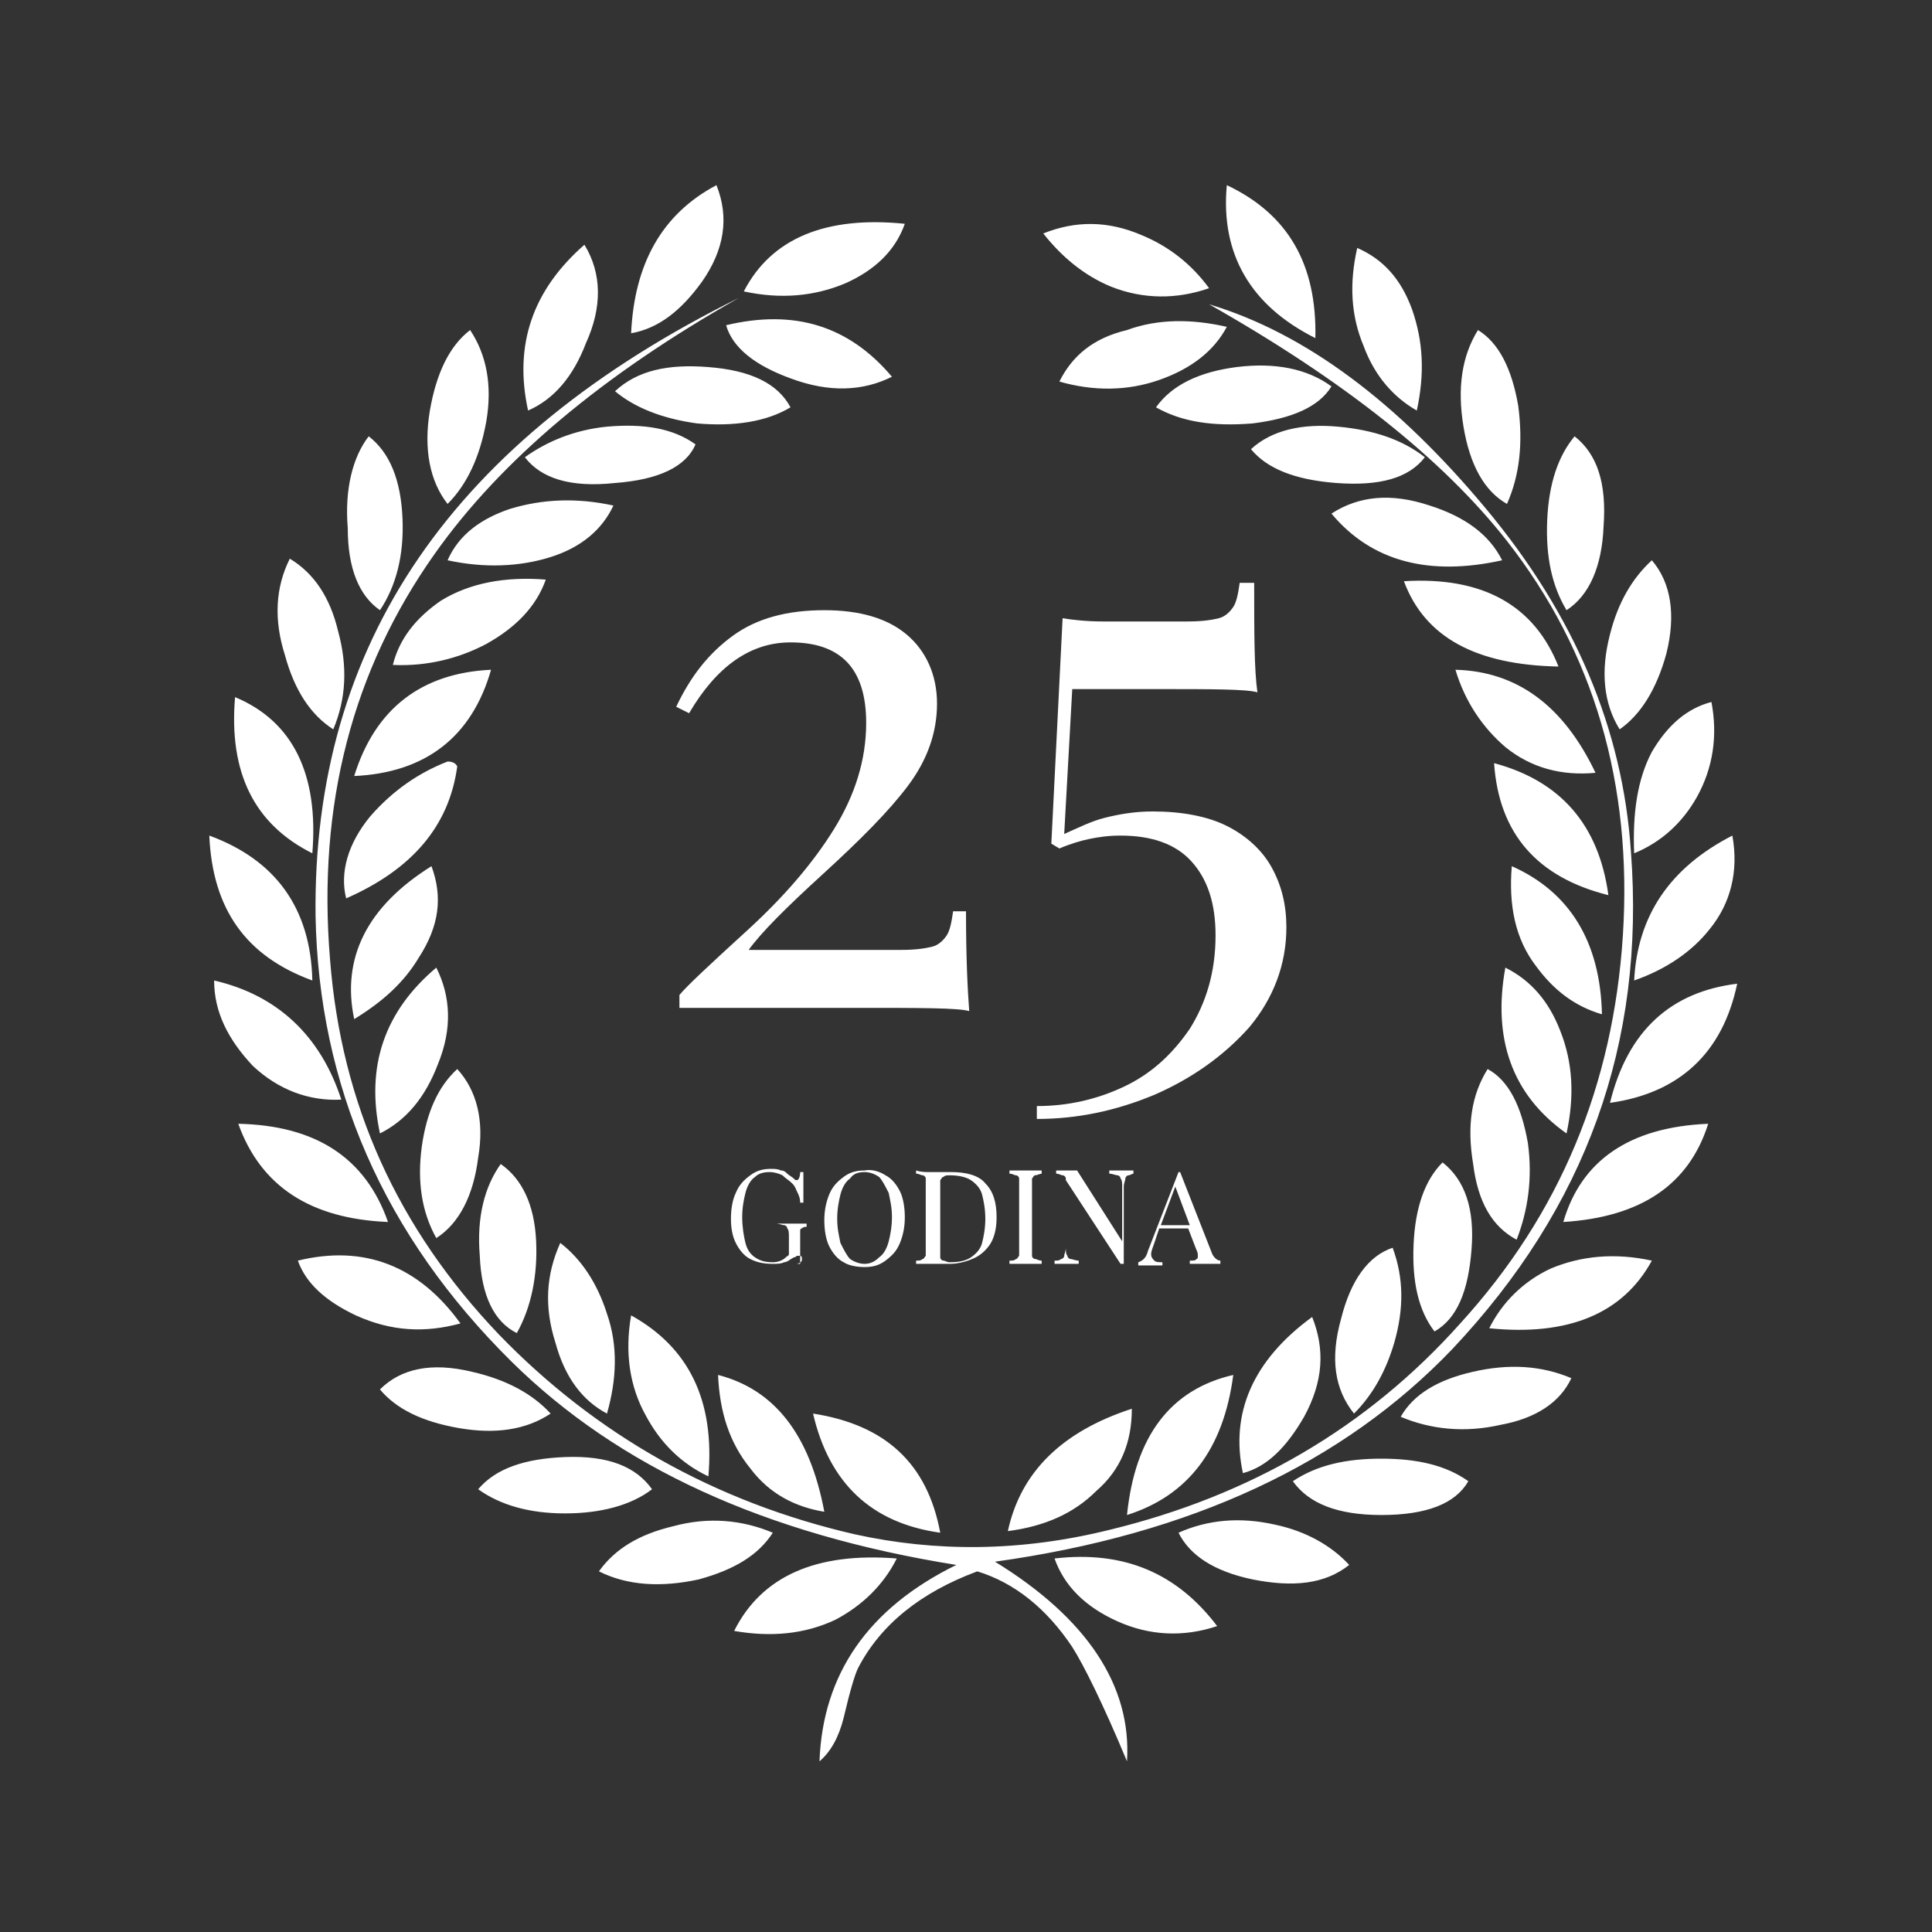
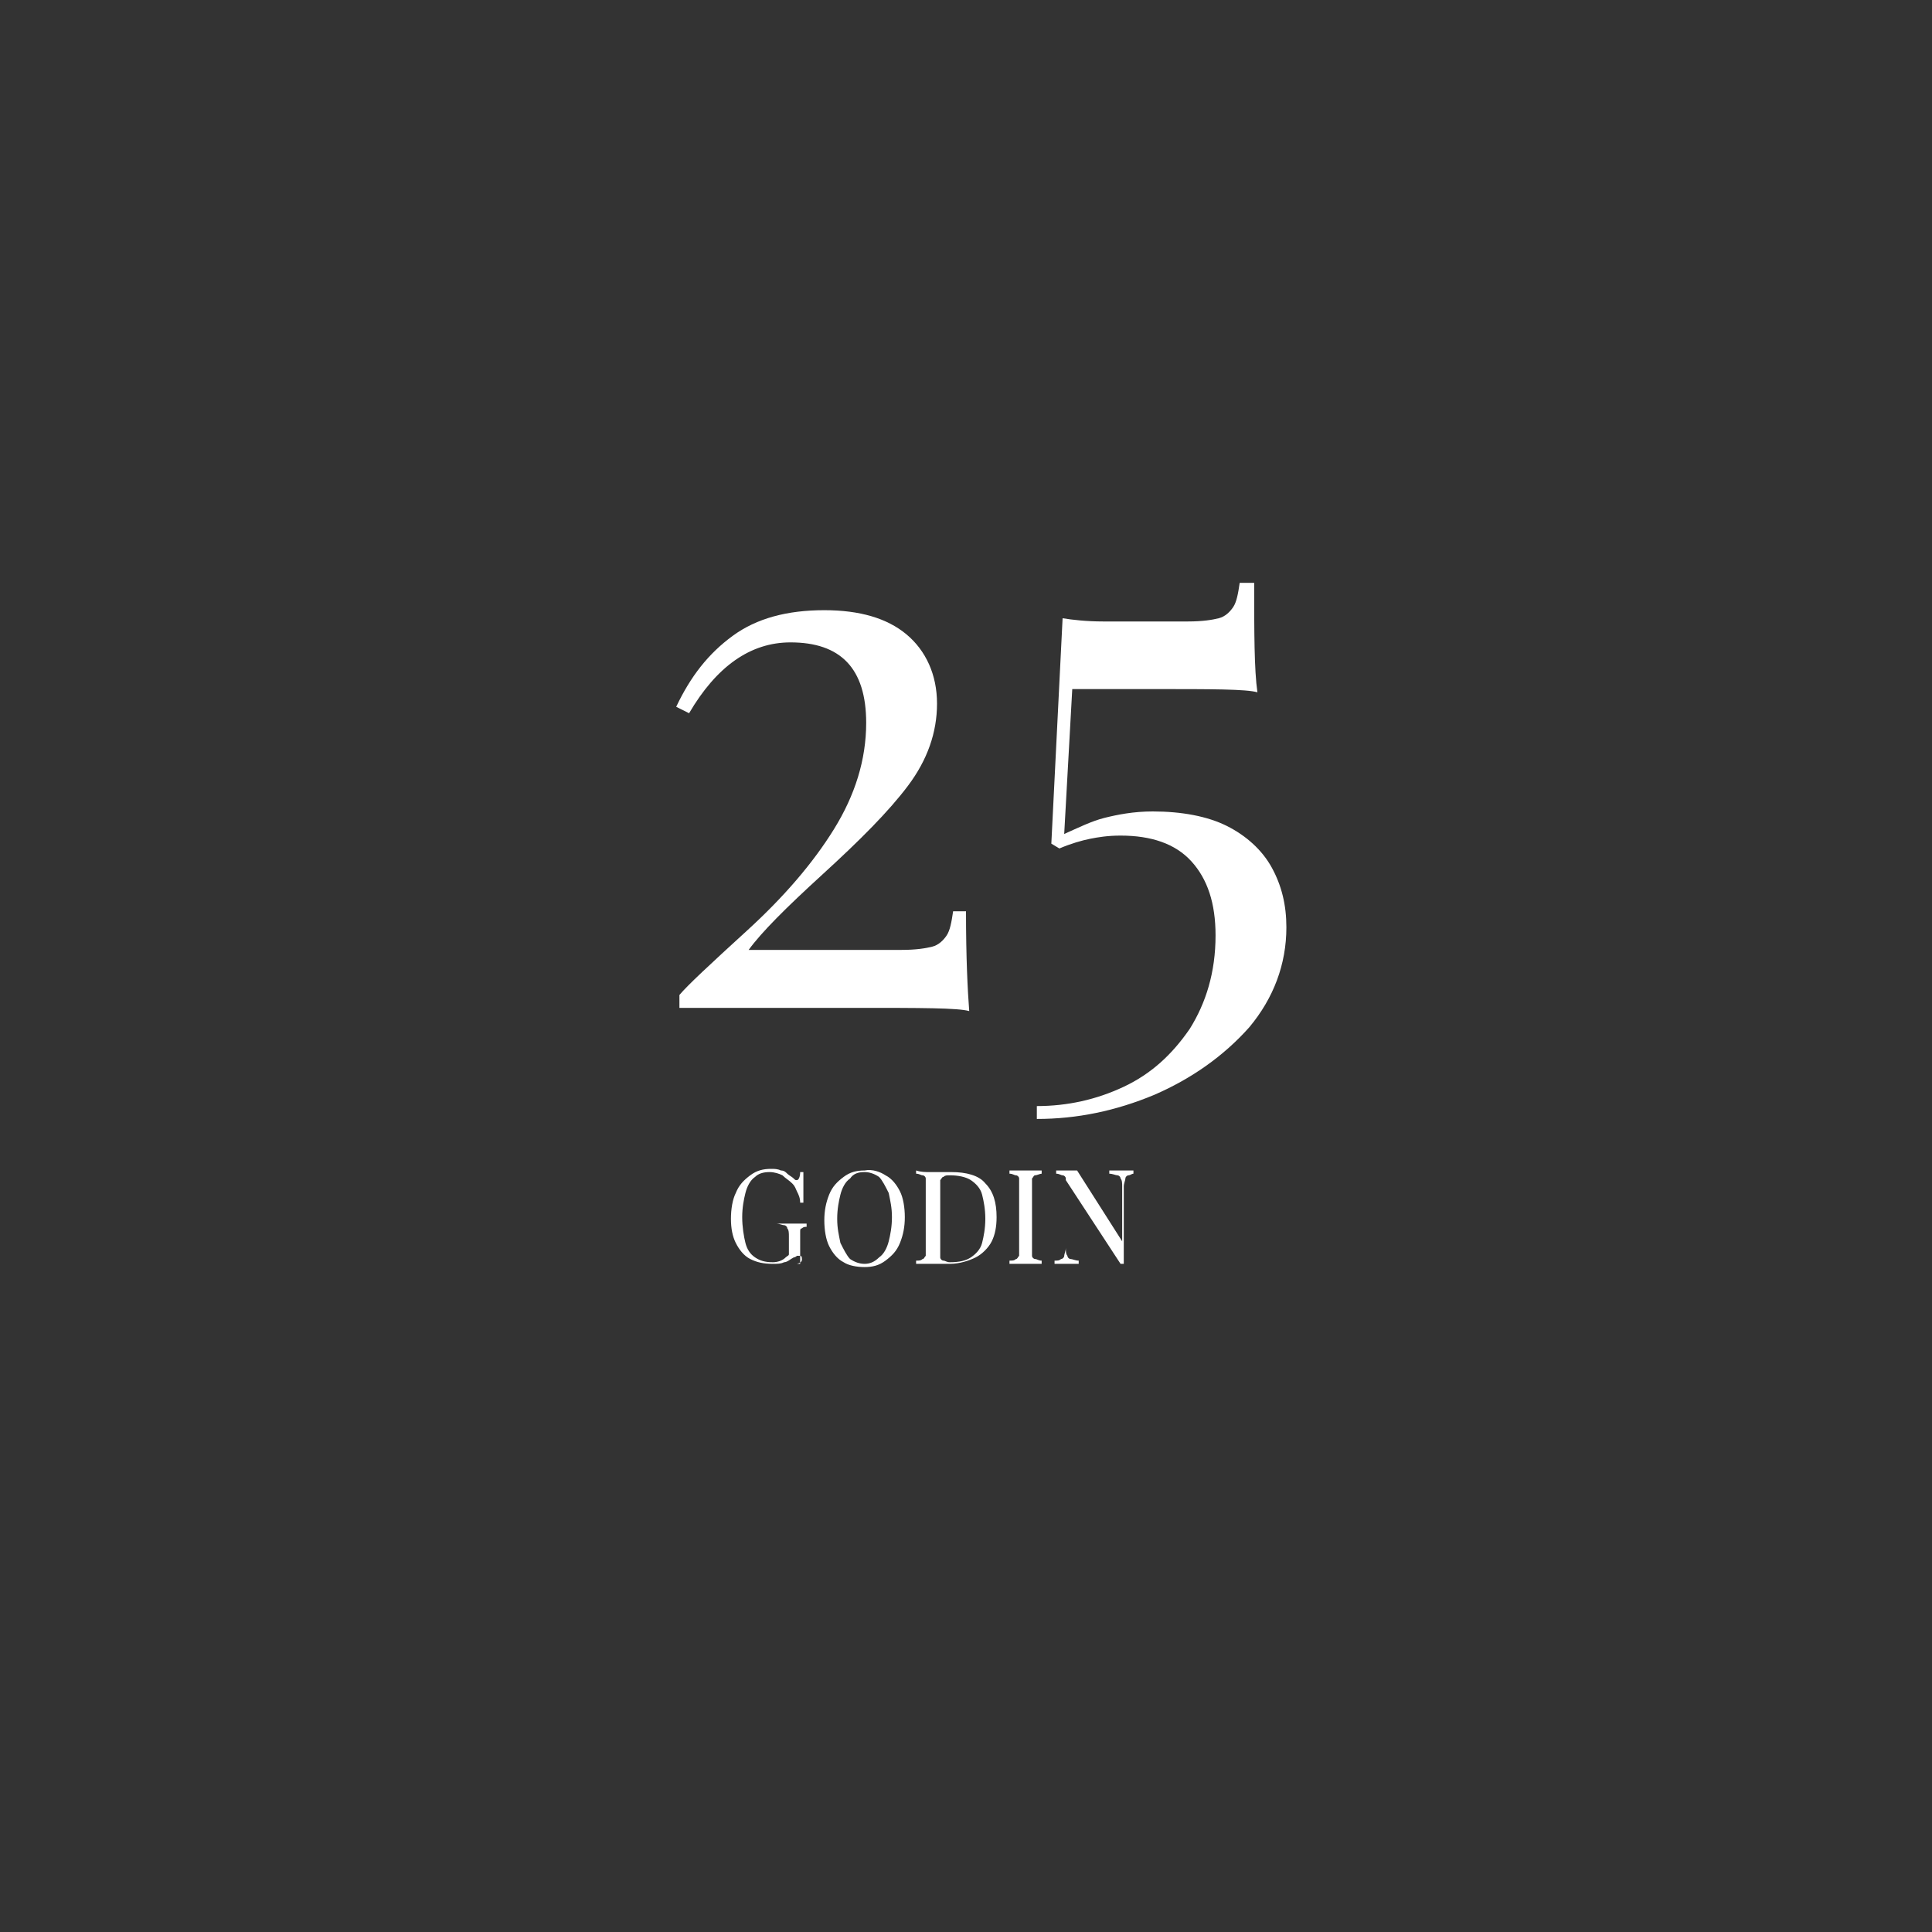
<svg xmlns="http://www.w3.org/2000/svg" version="1.1" id="Layer_1" x="0px" y="0px" viewBox="0 0 120 120" style="enable-background:new 0 0 120 120;" xml:space="preserve">
  <rect x="0" y="0" width="120" height="120" fill="#333333" stroke="none" />
  <style type="text/css">
	.st0{fill:#FFFFFF;}
</style>
  <g>
-     <path class="st0" d="M65.5,96.8c0.6,1.7,1.9,3,3.9,3.9c2,0.9,4.1,1,6.2,0.3C73.1,97.7,69.8,96.3,65.5,96.8L65.5,96.8z M55.7,96.8   c-5-0.4-8.4,1.1-10.1,4.5c2.3,0.4,4.4,0.2,6.3-0.7C53.6,99.7,54.9,98.4,55.7,96.8L55.7,96.8z M73.2,95.2c0.7,1.4,2.2,2.4,4.6,2.9   c2.5,0.5,4.5,0.3,6-0.9c-1.1-1.2-2.7-2.1-4.6-2.5C77,94.2,75,94.4,73.2,95.2L73.2,95.2z M48,95.2c-1.9-0.8-4-1-6.2-0.4   c-2.1,0.5-3.6,1.4-4.6,2.8c1.8,0.9,3.9,1,6.2,0.5C45.6,97.5,47.1,96.6,48,95.2L48,95.2z M80.3,92c1,1.4,2.8,2.1,5.5,2.1   c2.8,0,4.6-0.7,5.4-2.1c-1.4-1-3.2-1.4-5.4-1.4C83.6,90.6,81.8,91,80.3,92L80.3,92z M29.7,92.5c1.4,1,3.2,1.5,5.4,1.5   c2.2,0,4.1-0.5,5.4-1.5c-1-1.4-2.7-2.1-5.4-2C32.6,90.6,30.8,91.2,29.7,92.5L29.7,92.5z M58.4,95.2c-0.8-4.3-3.4-6.7-7.9-7.4   C51.5,92.1,54.1,94.6,58.4,95.2L58.4,95.2z M70.3,87.5c-4.3,1.4-6.9,3.9-7.7,7.6c2.3-0.3,4.1-1.1,5.5-2.5   C69.6,91.3,70.3,89.6,70.3,87.5L70.3,87.5z M70,94.1c3.8-1.2,6-4.1,6.6-8.7C72.7,86.3,70.5,89.2,70,94.1L70,94.1z M51.2,93.9   c-0.9-4.8-3.1-7.6-6.6-8.5c0.1,2.3,0.7,4.2,2,5.8C47.8,92.8,49.4,93.6,51.2,93.9L51.2,93.9z M87,88c1.9,0.8,4,1,6.2,0.5   c2.2-0.4,3.7-1.4,4.4-2.9c-1.9-0.8-3.9-0.9-6.1-0.4C89.3,85.7,87.8,86.6,87,88L87,88z M34.2,87.8c-1.1-1.2-2.7-2.1-4.9-2.6   c-2.5-0.6-4.4-0.2-5.7,1.1c1,1.2,2.6,2,4.9,2.4C30.8,89.1,32.7,88.8,34.2,87.8L34.2,87.8z M77.2,91.5c1.5-0.4,2.7-1.6,3.8-3.5   c1.2-2.2,1.3-4.2,0.5-6.2C77.8,84.5,76.4,87.8,77.2,91.5L77.2,91.5z M44,91.7c0.4-4.7-1.2-8-4.8-10c-0.4,2.3-0.1,4.4,0.9,6.2   C41,89.6,42.3,90.9,44,91.7L44,91.7z M92.5,82.5c4.9,0.5,8.3-0.9,10.1-4.2c-2.3-0.5-4.4-0.3-6.3,0.5C94.6,79.6,93.3,80.9,92.5,82.5   L92.5,82.5z M28.6,82.2c-2.6-3.6-6-4.9-10.1-3.9c0.5,1.4,1.7,2.5,3.6,3.4C24.3,82.7,26.4,82.8,28.6,82.2L28.6,82.2z M84.1,87.8   c1.2-1.2,2-2.7,2.5-4.4c0.6-2.1,0.6-4-0.1-5.9c-1.5,0.5-2.6,2-3.2,4.4C82.6,84.4,82.9,86.3,84.1,87.8L84.1,87.8z M34.8,77.2   c-0.9,2-1,4-0.3,6.2c0.6,2.2,1.7,3.6,3.2,4.4c0.6-2.1,0.7-4.2,0-6.2C37.1,79.7,36.1,78.2,34.8,77.2L34.8,77.2z M89.6,72.2   c-1.1,1.1-1.7,2.8-1.8,5.1c-0.1,2.3,0.3,4.1,1.3,5.4c1.4-0.8,2.1-2.5,2.3-5.1C91.6,75.1,91,73.3,89.6,72.2L89.6,72.2z M32.1,82.8   c0.9-1.6,1.3-3.6,1.2-5.7c-0.1-2.3-0.9-3.9-2.2-4.8c-1,1.4-1.5,3.3-1.3,5.7C29.9,80.5,30.7,82.1,32.1,82.8L32.1,82.8z M97.1,75.9   c4.8-0.3,7.8-2.3,9-6.1C101.2,70,98.2,72.1,97.1,75.9L97.1,75.9z M14.8,69.8c1.4,3.9,4.5,5.9,9.3,6.1   C22.7,71.9,19.6,69.9,14.8,69.8L14.8,69.8z M94.2,77c0.7-1.8,1-3.8,0.7-6c-0.4-2.3-1.2-3.9-2.5-4.6c-1,1.6-1.3,3.5-0.9,5.9   C91.8,74.7,92.7,76.2,94.2,77L94.2,77z M28.4,66.4c-1.2,1.1-1.9,2.7-2.2,4.8c-0.3,2.2,0,4.1,0.9,5.7c1.4-0.9,2.3-2.6,2.6-5   C30.1,69.6,29.6,67.7,28.4,66.4L28.4,66.4z M100,68.5c4.3-0.6,7-3.1,7.9-7.4C103.8,61.6,101.1,64,100,68.5L100,68.5z M21.2,68.3   c-1.3-4-4-6.5-7.9-7.4c0,2,0.9,3.7,2.4,5.3C17.3,67.7,19.2,68.4,21.2,68.3L21.2,68.3z M97.3,70.4c0.5-2.3,0.4-4.4-0.4-6.4   c-0.7-1.8-1.8-3.1-3.4-3.9C92.7,64.5,93.9,68,97.3,70.4L97.3,70.4z M27.1,60.1c-3.2,2.7-4.4,6.1-3.5,10.3c1.6-0.8,2.8-2.2,3.6-4.3   C28.1,63.9,28,61.9,27.1,60.1L27.1,60.1z M93.9,53.8c-0.2,2.4,0.2,4.5,1.5,6.2c1.1,1.5,2.4,2.5,4.1,3   C99.4,58.5,97.5,55.4,93.9,53.8L93.9,53.8z M26.8,53.8c-4,2.5-5.6,5.7-4.8,9.5c1.8-1.1,3.1-2.3,4-3.8   C27.3,57.5,27.5,55.7,26.8,53.8L26.8,53.8z M101.5,60.9c2-0.7,3.6-1.8,4.7-3.2c1.3-1.6,1.8-3.6,1.4-5.8   C103.7,53.9,101.7,56.9,101.5,60.9L101.5,60.9z M19.4,60.9c-0.1-4.5-2.3-7.5-6.4-9C13.2,56.5,15.3,59.4,19.4,60.9L19.4,60.9z    M92.8,47.4c0.3,4.4,2.7,7.1,7.1,8.2C99.3,51.2,96.9,48.5,92.8,47.4L92.8,47.4z M21.5,55.8c4.1-1.8,6.4-4.5,6.9-8.2   c-0.1-0.2-0.3-0.3-0.6-0.3C26,48,24.4,49.1,23,50.7C21.6,52.4,21.1,54.2,21.5,55.8L21.5,55.8z M101.5,53c1.7-0.7,3-1.9,3.9-3.5   c1-1.8,1.3-3.8,0.9-5.9c-1.5,0.4-2.7,1.4-3.7,3.1C101.7,48.4,101.4,50.5,101.5,53L101.5,53z M19.4,53c0.4-4.9-1.2-8.2-4.8-9.7   C14.2,48,15.8,51.2,19.4,53L19.4,53z M90.4,41.6c0.6,2,1.7,3.6,3.1,4.8c1.6,1.3,3.5,1.8,5.6,1.6C97.1,43.8,94.2,41.7,90.4,41.6   L90.4,41.6z M30.5,41.6c-4.3,0.2-7.2,2.4-8.5,6.6C26.4,48,29.3,45.8,30.5,41.6L30.5,41.6z M87.2,36.1c1.3,3.5,4.5,5.2,9.6,5.3   C95.3,37.6,92.1,35.8,87.2,36.1L87.2,36.1z M24.4,41.3c2.1,0.1,4.1-0.4,5.8-1.3c1.8-1,3.1-2.3,3.7-4c-2.5-0.2-4.7,0.2-6.5,1.3   C25.8,38.4,24.8,39.7,24.4,41.3L24.4,41.3z M102.6,34.8c-1.2,1.1-2.1,2.6-2.6,4.6c-0.6,2.3-0.4,4.3,0.6,5.9   c1.3-0.9,2.3-2.5,2.9-4.7C104.1,38.2,103.8,36.2,102.6,34.8L102.6,34.8z M20.7,45.3c0.8-1.9,0.9-3.9,0.3-6.1   c-0.5-2.1-1.5-3.6-3-4.5c-0.9,1.8-1,3.8-0.3,6C18.3,42.9,19.3,44.4,20.7,45.3L20.7,45.3z M27.8,34.8c2.3,0.5,4.5,0.4,6.4-0.2   c1.9-0.6,3.2-1.7,3.9-3.2c-2.3-0.5-4.4-0.4-6.4,0.2C29.9,32.2,28.5,33.2,27.8,34.8L27.8,34.8z M82.7,31.9c2.5,3,6.1,3.9,10.6,2.9   c-0.8-1.6-2.3-2.7-4.5-3.4C86.4,30.6,84.4,30.8,82.7,31.9L82.7,31.9z M97.8,27.1c-1,1.2-1.6,2.9-1.7,5.2c-0.1,2.3,0.3,4.1,1.2,5.6   c1.4-0.9,2.2-2.7,2.3-5.2C99.8,30,99.2,28.2,97.8,27.1L97.8,27.1z M23.6,37.9c1-1.5,1.5-3.4,1.4-5.7c-0.1-2.4-0.8-4.1-2.1-5.1   c-1,1.3-1.5,3.3-1.3,5.7C21.6,35.3,22.3,37,23.6,37.9L23.6,37.9z M77.7,27.9c1,1.2,2.7,1.9,5.3,2.1c2.7,0.2,4.5-0.3,5.5-1.6   c-1.4-1.1-3.2-1.7-5.4-1.9C80.9,26.3,79,26.7,77.7,27.9L77.7,27.9z M43.2,27.6c-1.4-1-3.2-1.3-5.5-1.1c-2,0.2-3.7,0.9-5.1,1.9   c1,1.3,2.8,1.9,5.6,1.6C40.9,29.8,42.6,29,43.2,27.6L43.2,27.6z M71.8,25.3c1.6,0.9,3.5,1.2,6,1c2.4-0.3,4.1-1,4.9-2.3   c-1.5-1.1-3.5-1.5-5.9-1.2C74.5,23.1,72.8,23.9,71.8,25.3L71.8,25.3z M49.1,25.3c-0.8-1.5-2.5-2.3-5.1-2.5   c-2.5-0.2-4.4,0.2-5.8,1.5c1.2,1,2.9,1.7,5.1,2C45.6,26.5,47.6,26.2,49.1,25.3L49.1,25.3z M93.6,31.3c0.8-1.8,1-3.8,0.7-6.1   c-0.4-2.3-1.2-3.9-2.5-4.7c-1,1.6-1.3,3.6-0.9,6C91.3,28.9,92.2,30.5,93.6,31.3L93.6,31.3z M29.2,20.5c-1.3,1-2.1,2.7-2.5,5   c-0.4,2.4,0,4.4,1.1,5.8c1.2-1.2,2-2.9,2.4-5.1C30.6,23.9,30.2,22,29.2,20.5L29.2,20.5z M55.4,23.4c-2.7-3.2-6.1-4.2-10.3-3.2   c0.4,1.4,1.8,2.5,4,3.3C51.5,24.4,53.6,24.3,55.4,23.4L55.4,23.4z M65.8,23.7c2.1,0.6,4.2,0.6,6.2-0.1c2-0.7,3.4-1.8,4.2-3.3   c-2.2-0.5-4.3-0.5-6.2,0.2C67.9,21,66.6,22.1,65.8,23.7L65.8,23.7z M61.8,97c12.2-1.7,21.6-6.1,28.4-13.2c8.3-8.8,12-19,11.1-30.9   c-0.5-7.6-3.5-14.7-9-21.3C86.8,25,81.1,20.7,75.1,18.9c8.3,4.7,14.5,9.6,18.5,14.7c5.4,6.9,7.8,15.1,7.2,24.5   c-0.6,9.3-3.9,17.3-10.1,24.1c-5.8,6.5-13.1,10.7-21.7,12.8c-5.6,1.4-10.9,1.4-15.9,0.3c-8.7-2-16.1-6.2-22.1-12.4   c-6.3-6.6-9.8-14.3-10.5-23.3c-0.8-9.6,1.4-18,6.5-25.2c4.1-5.8,10.4-11.1,18.9-15.9C28.1,27.3,19.4,40,19.6,56.9   c0.2,10.5,4.2,19.8,12.2,27.7c6.6,6.5,15.7,10.7,27.6,12.6c-5.5,2.7-8.3,6.8-8.5,12.2c0.7-0.6,1.2-1.5,1.5-2.7   c0.4-1.7,0.7-2.7,0.9-3.1c1.4-2.7,3.9-4.7,7.4-6c2.3,0.7,4.3,2.3,5.9,4.7c0.7,1.1,1.9,3.5,3.4,7.1C70.3,104.7,67.5,100.5,61.8,97   L61.8,97z M88,25.5c0.5-2.3,0.4-4.3-0.3-6.3c-0.7-1.9-1.8-3.1-3.4-3.8c-0.5,2.2-0.4,4.2,0.4,6.1C85.4,23.4,86.6,24.7,88,25.5   L88,25.5z M36.3,15.2c-3.2,2.8-4.4,6.2-3.5,10.3c1.6-0.7,2.8-2.1,3.6-4.2C37.4,19.1,37.4,17,36.3,15.2L36.3,15.2z M75.1,17.9   c-1.1-1.5-2.5-2.6-4.2-3.3c-2.1-0.9-4.1-0.9-6.1-0.1c1.1,1.4,2.5,2.6,4.2,3.3C71,18.6,73.1,18.6,75.1,17.9L75.1,17.9z M56.2,13.9   c-4.9-0.5-8.3,0.9-10,4.2c2.3,0.5,4.4,0.3,6.3-0.5C54.3,16.8,55.6,15.6,56.2,13.9L56.2,13.9z M81.7,21c0.1-4.6-1.7-7.7-5.5-9.5   C75.8,15.8,77.7,19,81.7,21L81.7,21z M44.5,11.5c-3.4,1.8-5.1,4.9-5.3,9.2c1.7-0.3,3.1-1.4,4.4-3.2C45,15.5,45.3,13.5,44.5,11.5   L44.5,11.5z" />
-   </g>
+     </g>
  <g>
    <path class="st0" d="M45.5,39.5c1.5-1.1,3.4-1.6,5.7-1.6c2.2,0,3.9,0.5,5.1,1.5c1.2,1,1.9,2.5,1.9,4.3c0,1.8-0.6,3.5-1.8,5.1   c-1.2,1.6-3,3.4-5.3,5.5c-2.3,2.1-3.8,3.6-4.6,4.7H56c0.9,0,1.5-0.1,1.9-0.2c0.4-0.1,0.7-0.4,0.9-0.7c0.2-0.3,0.3-0.8,0.4-1.5H60   c0,2.9,0.1,4.9,0.2,6.2c-0.7-0.2-3-0.2-7-0.2h-11v-0.8c0.5-0.6,1.9-1.9,4.2-4c2.3-2.1,4.1-4.2,5.4-6.3c1.3-2.1,2-4.3,2-6.6   c0-3.4-1.6-5-4.7-5c-2.5,0-4.6,1.5-6.3,4.4l-0.8-0.4C42.9,42,44,40.6,45.5,39.5z" />
    <path class="st0" d="M78.1,43c-0.7-0.2-2.8-0.2-6.5-0.2h-5l-0.5,9c0.9-0.4,1.7-0.8,2.5-1s1.8-0.4,3-0.4c1.8,0,3.4,0.3,4.6,0.9   c1.2,0.6,2.2,1.5,2.8,2.6c0.6,1.1,0.9,2.3,0.9,3.7c0,2.3-0.8,4.4-2.3,6.2C76,65.6,74,67,71.7,68c-2.4,1-4.8,1.5-7.3,1.5v-0.8   c1.9,0,3.7-0.4,5.4-1.2c1.7-0.8,3-2,4.1-3.6c1-1.6,1.6-3.5,1.6-5.8c0-2-0.5-3.5-1.5-4.6c-1-1.1-2.5-1.6-4.4-1.6   c-0.8,0-1.4,0.1-1.9,0.2c-0.5,0.1-1.2,0.3-1.9,0.6l-0.5-0.3L66,38.4c0.6,0.1,1.5,0.2,2.5,0.2h5.3c0.9,0,1.5-0.1,1.9-0.2   c0.4-0.1,0.7-0.4,0.9-0.7c0.2-0.3,0.3-0.8,0.4-1.5h0.9C77.9,39.3,77.9,41.6,78.1,43z" />
  </g>
  <g>
    <path class="st0" d="M49.8,78.1c0-0.1-0.1-0.1-0.2-0.1c0,0-0.1,0-0.1,0c0,0-0.1,0.1-0.2,0.1c-0.2,0.1-0.4,0.3-0.6,0.3   c-0.2,0.1-0.4,0.1-0.7,0.1c-0.6,0-1-0.1-1.4-0.3c-0.4-0.2-0.7-0.6-0.9-1c-0.2-0.4-0.3-0.9-0.3-1.5c0-0.6,0.1-1.2,0.3-1.6   c0.2-0.5,0.5-0.8,0.9-1.1c0.4-0.3,0.8-0.4,1.3-0.4c0.2,0,0.4,0,0.6,0.1c0.2,0,0.3,0.1,0.4,0.2c0.1,0.1,0.3,0.2,0.4,0.3   c0.1,0.1,0.1,0.1,0.2,0.1c0.1,0,0.2-0.2,0.2-0.5h0.2c0,0.3,0,1,0,1.9h-0.2c0-0.3-0.1-0.5-0.2-0.7c-0.1-0.2-0.1-0.3-0.3-0.5   c-0.2-0.2-0.4-0.3-0.6-0.5c-0.2-0.1-0.5-0.2-0.8-0.2c-0.4,0-0.7,0.1-0.9,0.3c-0.3,0.2-0.5,0.6-0.6,1c-0.1,0.4-0.2,0.9-0.2,1.5   c0,0.6,0.1,1.2,0.2,1.6c0.1,0.4,0.3,0.7,0.6,0.9c0.3,0.2,0.6,0.3,1.1,0.3c0.3,0,0.6-0.1,0.8-0.3c0.1-0.1,0.2-0.1,0.2-0.2   c0-0.1,0-0.1,0-0.3v-0.8c0-0.2,0-0.4-0.1-0.5c0-0.1-0.1-0.2-0.2-0.2c-0.1,0-0.3-0.1-0.5-0.1V76c0.3,0,0.6,0,1.1,0   c0.4,0,0.7,0,0.8,0v0.2c-0.1,0-0.2,0-0.3,0.1c-0.1,0-0.1,0.1-0.1,0.2c0,0.1,0,0.2,0,0.4v1.6h-0.2C49.9,78.4,49.8,78.2,49.8,78.1z" />
    <path class="st0" d="M55,73c0.4,0.2,0.7,0.6,0.9,1c0.2,0.4,0.3,1,0.3,1.6c0,0.6-0.1,1.1-0.3,1.6c-0.2,0.5-0.5,0.8-0.9,1.1   c-0.4,0.3-0.8,0.4-1.3,0.4c-0.5,0-1-0.1-1.3-0.3c-0.4-0.2-0.7-0.6-0.9-1c-0.2-0.4-0.3-1-0.3-1.6c0-0.6,0.1-1.1,0.3-1.6   c0.2-0.5,0.5-0.8,0.9-1.1s0.8-0.4,1.3-0.4C54.2,72.6,54.7,72.8,55,73z M52.8,73.2c-0.3,0.2-0.5,0.6-0.6,1c-0.1,0.4-0.2,0.9-0.2,1.5   c0,0.6,0.1,1,0.2,1.5c0.2,0.4,0.4,0.8,0.6,1c0.3,0.2,0.6,0.3,0.9,0.3c0.3,0,0.6-0.1,0.9-0.4c0.3-0.2,0.5-0.6,0.6-1   c0.1-0.4,0.2-0.9,0.2-1.5c0-0.6-0.1-1-0.2-1.5c-0.2-0.4-0.4-0.8-0.6-1c-0.3-0.2-0.6-0.3-0.9-0.3C53.3,72.8,53,72.9,52.8,73.2z" />
    <path class="st0" d="M57.7,72.8l0.2,0c0.7,0,1.1,0,1.2,0c0.9,0,1.7,0.2,2.1,0.7c0.5,0.5,0.7,1.2,0.7,2.1c0,0.6-0.1,1.1-0.3,1.5   c-0.2,0.4-0.6,0.8-1,1s-1,0.4-1.6,0.4c-0.1,0-0.2,0-0.5,0c-0.3,0-0.5,0-0.6,0c-0.4,0-0.8,0-1,0v-0.2c0.2,0,0.3,0,0.4-0.1   c0.1,0,0.1-0.1,0.2-0.2c0-0.1,0-0.2,0-0.4v-4c0-0.2,0-0.3,0-0.4c0-0.1-0.1-0.2-0.2-0.2c-0.1,0-0.2-0.1-0.4-0.1v-0.2   C57.2,72.8,57.5,72.8,57.7,72.8z M58.4,78.1c0,0.1,0.1,0.2,0.2,0.2c0.1,0,0.2,0.1,0.4,0.1c0.6,0,1-0.1,1.3-0.3   c0.3-0.2,0.6-0.5,0.7-0.9c0.1-0.4,0.2-0.9,0.2-1.5c0-0.6-0.1-1.1-0.2-1.5c-0.1-0.4-0.4-0.7-0.7-0.9c-0.3-0.2-0.8-0.3-1.3-0.3   c-0.2,0-0.3,0-0.4,0.1c-0.1,0-0.1,0.1-0.2,0.2c0,0.1,0,0.2,0,0.4v4C58.4,77.8,58.4,78,58.4,78.1z" />
    <path class="st0" d="M64.3,73c-0.1,0-0.1,0.1-0.2,0.2c0,0.1,0,0.2,0,0.4v4c0,0.2,0,0.3,0,0.4c0,0.1,0.1,0.2,0.2,0.2   c0.1,0,0.2,0.1,0.4,0.1v0.2c-0.2,0-0.6,0-1,0c-0.5,0-0.8,0-1,0v-0.2c0.2,0,0.3,0,0.4-0.1c0.1,0,0.1-0.1,0.2-0.2c0-0.1,0-0.2,0-0.4   v-4c0-0.2,0-0.3,0-0.4c0-0.1-0.1-0.2-0.2-0.2c-0.1,0-0.2-0.1-0.4-0.1v-0.2c0.2,0,0.6,0,1,0c0.4,0,0.8,0,1,0v0.2   C64.6,72.9,64.4,73,64.3,73z" />
    <path class="st0" d="M70.1,73c-0.1,0-0.2,0.1-0.2,0.2c0,0.1-0.1,0.3-0.1,0.5v4.8h-0.2l-3.4-5.2v4.2c0,0.2,0,0.4,0.1,0.5   c0,0.1,0.1,0.2,0.2,0.2c0.1,0,0.3,0.1,0.5,0.1v0.2c-0.2,0-0.5,0-0.8,0c-0.3,0-0.6,0-0.7,0v-0.2c0.2,0,0.3,0,0.4-0.1   c0.1,0,0.2-0.1,0.2-0.2c0-0.1,0.1-0.3,0.1-0.5v-3.9c0-0.2,0-0.3,0-0.4c0-0.1-0.1-0.2-0.2-0.2c-0.1,0-0.2-0.1-0.4-0.1v-0.2   c0.2,0,0.4,0,0.7,0c0.2,0,0.5,0,0.6,0l2.8,4.4v-3.4c0-0.2,0-0.4-0.1-0.5c0-0.1-0.1-0.2-0.2-0.2c-0.1,0-0.3-0.1-0.5-0.1v-0.2   c0.2,0,0.5,0,0.8,0c0.3,0,0.6,0,0.7,0v0.2C70.3,72.9,70.2,73,70.1,73z" />
-     <path class="st0" d="M75.8,78.3v0.2c-0.2,0-0.5,0-0.9,0c-0.5,0-0.8,0-1,0v-0.2c0.2,0,0.4,0,0.4-0.1c0.1,0,0.1-0.1,0.1-0.2   c0-0.1,0-0.2-0.1-0.4l-0.5-1.3H72l-0.3,0.9c-0.1,0.3-0.2,0.5-0.2,0.7c0,0.2,0.1,0.3,0.2,0.4c0.1,0.1,0.3,0.1,0.5,0.1v0.2   c-0.3,0-0.6,0-0.9,0c-0.2,0-0.4,0-0.6,0v-0.2c0.3-0.1,0.5-0.3,0.6-0.7l1.9-4.9h0.1l2,5.1C75.4,78.1,75.6,78.3,75.8,78.3z M73,73.7   l-0.9,2.4h1.8L73,73.7z" />
  </g>
</svg>